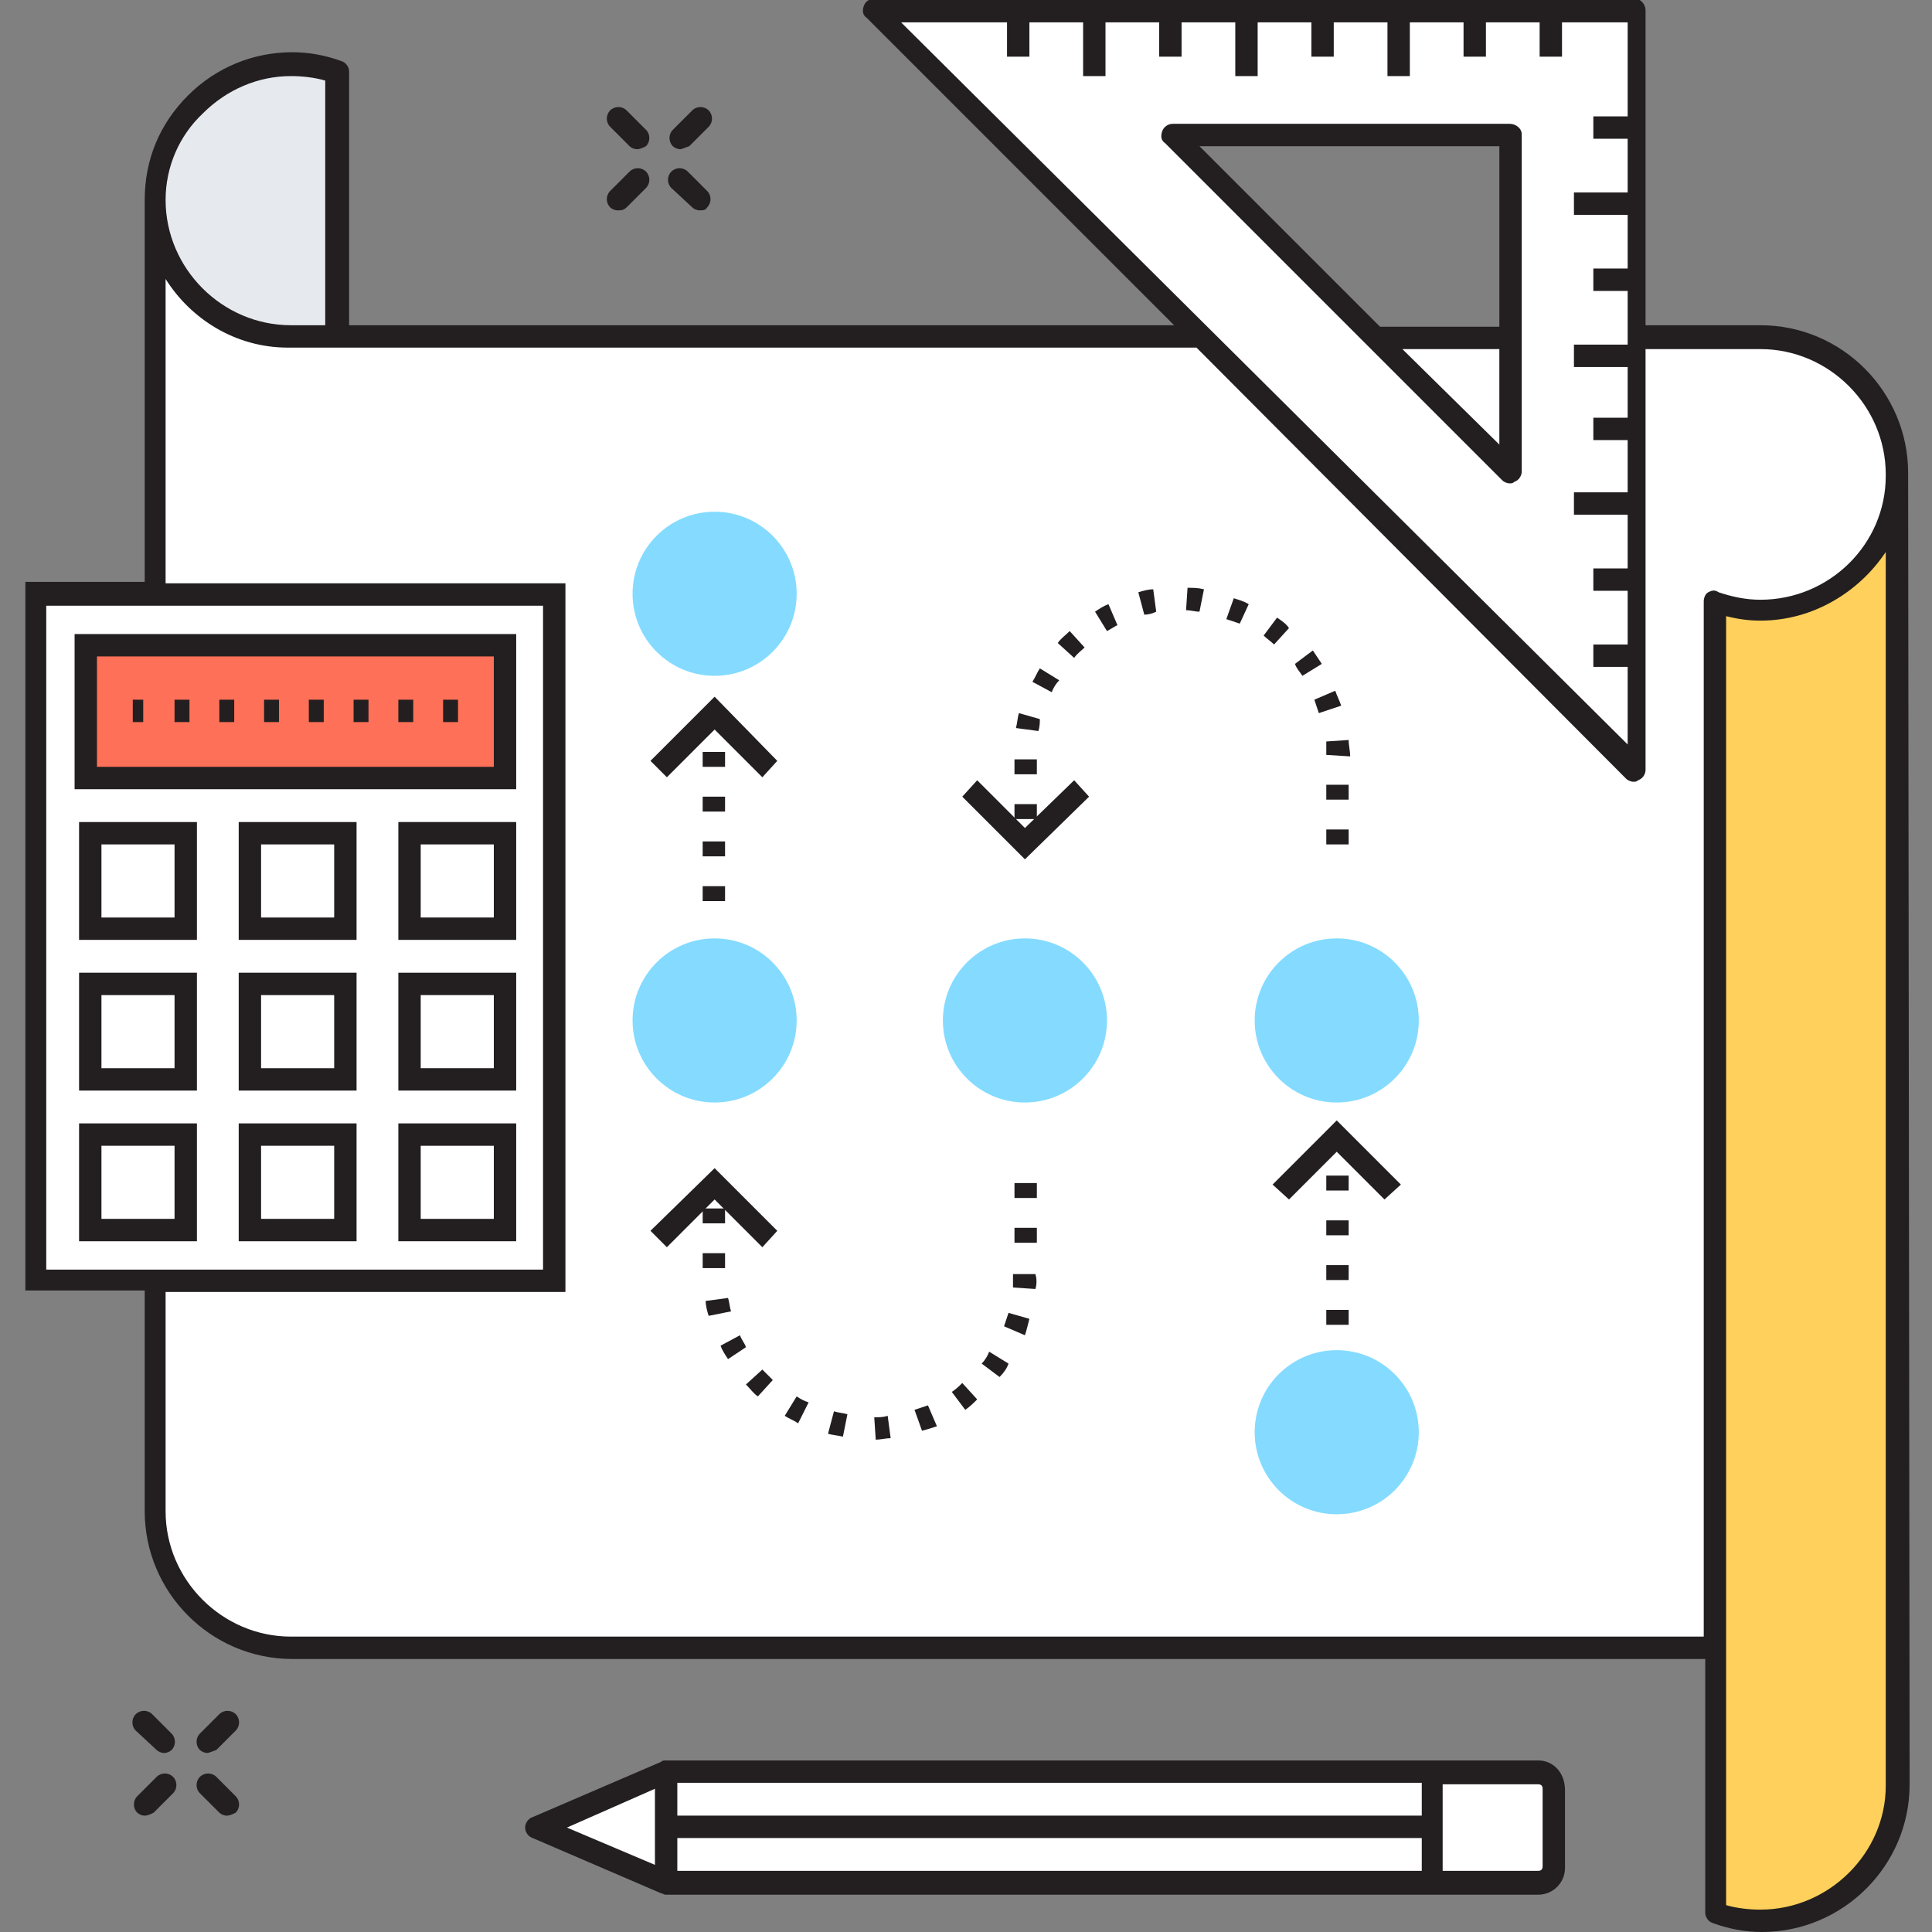
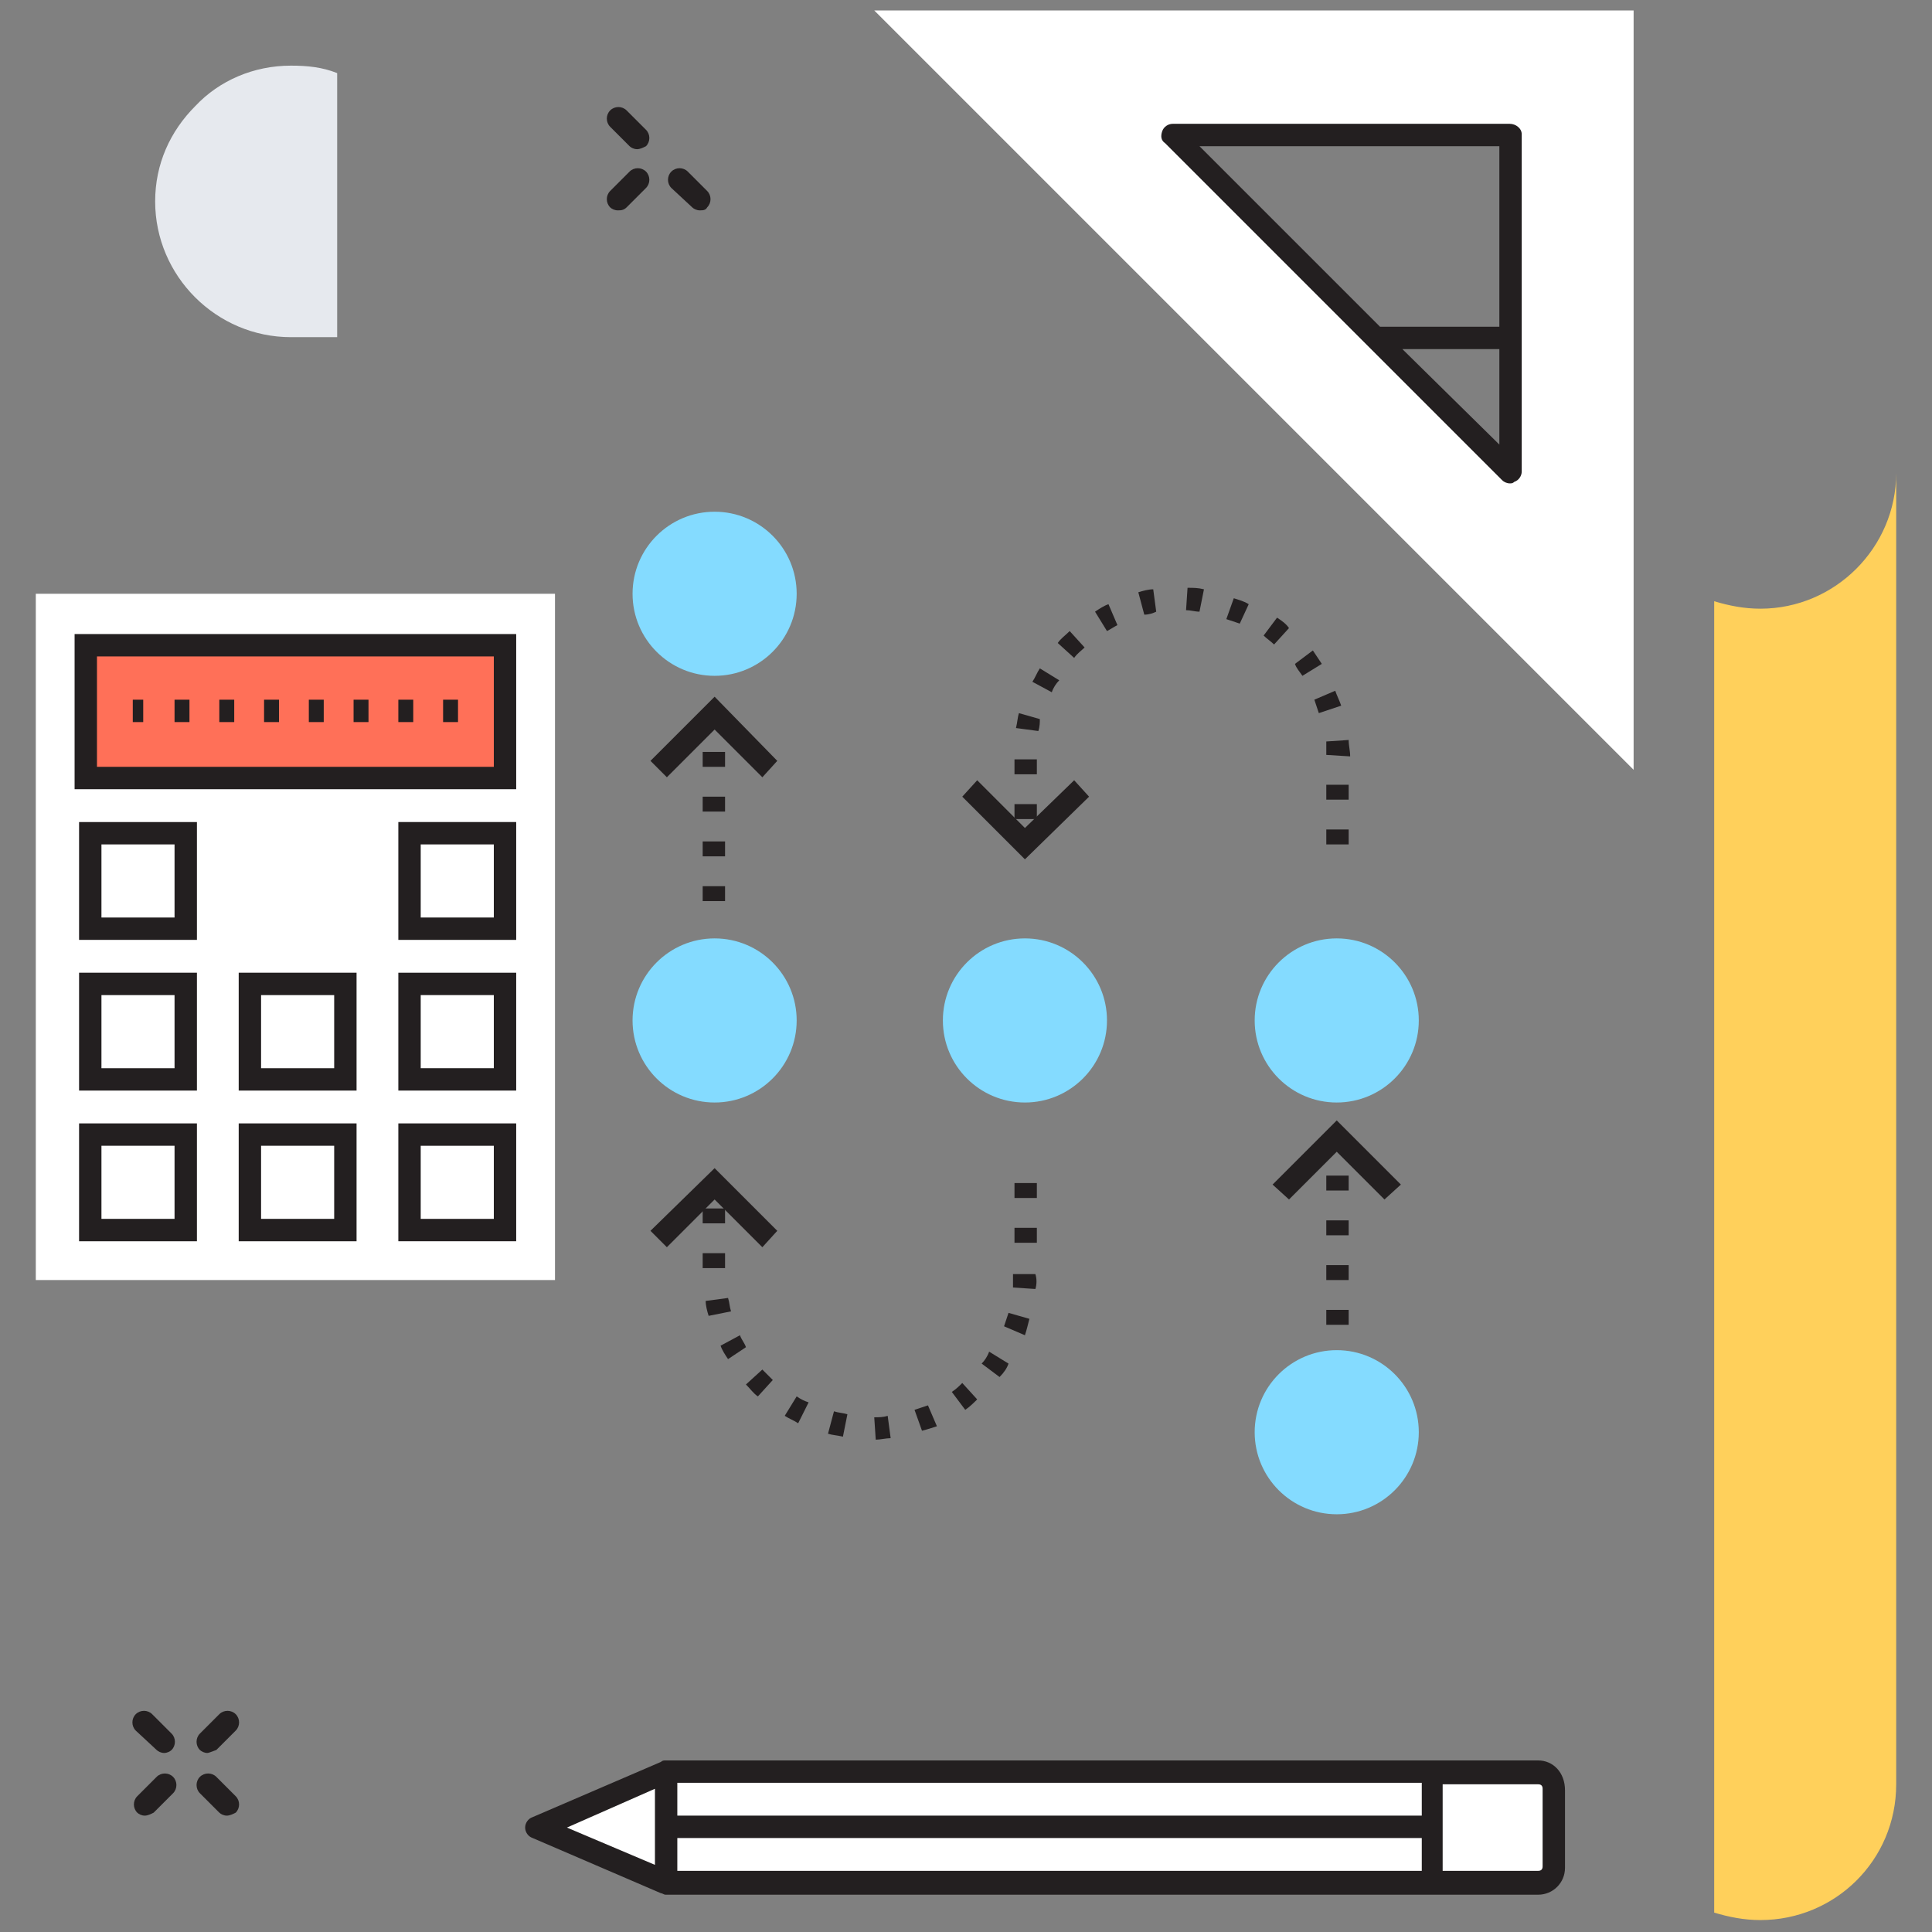
<svg xmlns="http://www.w3.org/2000/svg" version="1.1" id="Layer_1" x="0px" y="0px" viewBox="0 0 129.5 129.5" enable-background="new 0 0 129.5 129.5" xml:space="preserve">
  <rect x="0" y="0" width="129.5" height="129.5" fill="#808080" stroke="none" />
  <g>
    <g>
      <path fill="#E6E9EE" d="M19.5,4.4c-2.5,0-4.8,1-6.4,2.7c-1.7,1.7-2.7,3.9-2.7,6.4c0,5,4.1,9.1,9.1,9.1v0h3.1V4.9    C21.6,4.5,20.6,4.4,19.5,4.4z" />
-       <path fill="#FFFFFF" d="M10.4,13.5v87.9c0,5,4.1,9.1,9.1,9.1l107.6,0V31.7c0-5-4.1-9.1-9.1-9.1l-98.5,0v0    C14.5,22.6,10.4,18.5,10.4,13.5z" />
      <path fill="#FFD05B" d="M118,128.7c-1.1,0-2.1-0.2-3.1-0.5l0-87.9c1,0.3,2,0.5,3.1,0.5c5,0,9.1-4.1,9.1-9.1l0,87.9    C127.1,124.7,123,128.7,118,128.7z" />
      <rect x="44.6" y="118.8" fill="#FFFFFF" width="51.4" height="7.3" />
      <polygon fill="#FFFFFF" points="44.6,126.1 36,122.4 44.6,118.8   " />
      <path fill="#FFFFFF" d="M104.2,125.1v-5.2c0-0.6-0.5-1.1-1.1-1.1H96v7.3h7.1C103.7,126.1,104.2,125.6,104.2,125.1z" />
      <path fill="#231F20" d="M103.1,118H44.6c-0.1,0-0.2,0-0.3,0.1l0,0l-8.6,3.7c-0.3,0.1-0.5,0.4-0.5,0.7c0,0.3,0.2,0.6,0.5,0.7    l8.6,3.7c0,0,0,0,0,0c0.1,0,0.2,0.1,0.3,0.1l58.5,0c1,0,1.8-0.8,1.8-1.8v-5.2C104.9,118.8,104.1,118,103.1,118z M95.3,121.7H45.4    v-2.2h49.9V121.7z M43.9,119.9v5.1l-5.9-2.5L43.9,119.9z M45.4,123.2h49.9v2.2l-49.9,0V123.2z M103.4,125.1c0,0.2-0.1,0.3-0.3,0.3    h-6.4v-5.8h6.4c0.2,0,0.3,0.1,0.3,0.3V125.1z" />
      <g>
        <circle fill="#84DBFF" cx="89.6" cy="96" r="5.5" />
      </g>
      <g>
        <circle fill="#84DBFF" cx="89.6" cy="68.4" r="5.5" />
      </g>
      <g>
        <circle fill="#84DBFF" cx="68.7" cy="68.4" r="5.5" />
      </g>
      <g>
        <circle fill="#84DBFF" cx="47.9" cy="68.4" r="5.5" />
      </g>
      <g>
        <circle fill="#84DBFF" cx="47.9" cy="39.8" r="5.5" />
      </g>
      <g>
        <path fill="#231F20" d="M90.4,88.8h-1.5v-1h1.5V88.8z M90.4,85.8h-1.5v-1h1.5V85.8z M90.4,82.8h-1.5v-1h1.5V82.8z M90.4,79.8     h-1.5v-1h1.5V79.8z" />
      </g>
      <g>
        <polygon fill="#231F20" points="86.4,80.4 85.3,79.4 89.6,75.1 93.9,79.4 92.8,80.4 89.6,77.2    " />
      </g>
      <g>
        <path fill="#231F20" d="M48.6,60.4h-1.5v-1h1.5V60.4z M48.6,57.4h-1.5v-1h1.5V57.4z M48.6,54.4h-1.5v-1h1.5V54.4z M48.6,51.4     h-1.5v-1h1.5V51.4z" />
      </g>
      <g>
        <polygon fill="#231F20" points="44.7,52.1 43.6,51 47.9,46.7 52.1,51 51.1,52.1 47.9,48.9    " />
      </g>
      <g>
        <path fill="#231F20" d="M90.4,56.6h-1.5v-1h1.5V56.6z M69.5,54.9H68v-1h1.5V54.9z M90.4,53.6h-1.5v-1h1.5V53.6z M69.5,51.9H68v-1     h1.5V51.9z M88.9,50.6c0-0.3,0-0.6,0-0.9l1.5-0.1c0,0.4,0.1,0.7,0.1,1.1L88.9,50.6z M69.6,49l-1.5-0.2c0.1-0.4,0.1-0.7,0.2-1     l1.4,0.4C69.7,48.4,69.7,48.7,69.6,49z M88.4,47.8c-0.1-0.3-0.2-0.6-0.3-0.9l1.4-0.6c0.1,0.3,0.3,0.7,0.4,1L88.4,47.8z      M70.5,46.4l-1.3-0.7c0.2-0.3,0.3-0.6,0.5-0.9l1.3,0.8C70.8,45.8,70.6,46.1,70.5,46.4z M87.3,45.3c-0.2-0.3-0.4-0.5-0.5-0.8     l1.2-0.9c0.2,0.3,0.4,0.6,0.6,0.9L87.3,45.3z M72,44.1l-1.1-1c0.2-0.3,0.5-0.5,0.8-0.8l1,1.1C72.5,43.6,72.2,43.8,72,44.1z      M85.4,43.2c-0.2-0.2-0.5-0.4-0.7-0.6l0.9-1.2c0.3,0.2,0.6,0.4,0.8,0.7L85.4,43.2z M74.2,42.3L73.4,41c0.3-0.2,0.6-0.4,0.9-0.5     l0.6,1.4C74.7,42,74.4,42.2,74.2,42.3z M83.1,41.8c-0.3-0.1-0.6-0.2-0.9-0.3l0.5-1.4c0.3,0.1,0.7,0.2,1,0.4L83.1,41.8z      M76.7,41.2l-0.4-1.5c0.3-0.1,0.7-0.2,1-0.2l0.2,1.5C77.3,41.1,77,41.2,76.7,41.2z M80.4,41c-0.3,0-0.6-0.1-0.9-0.1l0.1-1.5     c0.4,0,0.7,0,1.1,0.1L80.4,41z" />
      </g>
      <g>
        <polygon fill="#231F20" points="68.7,57.6 64.5,53.4 65.5,52.3 68.7,55.5 72,52.3 73,53.4    " />
      </g>
      <g>
        <path fill="#231F20" d="M58.7,96.5L58.6,95c0.3,0,0.6,0,0.9-0.1l0.2,1.5C59.4,96.4,59,96.5,58.7,96.5z M56.5,96.3     c-0.4-0.1-0.7-0.1-1-0.2l0.4-1.5c0.3,0.1,0.6,0.1,0.9,0.2L56.5,96.3z M61.8,95.9l-0.5-1.4c0.3-0.1,0.6-0.2,0.9-0.3l0.6,1.4     C62.5,95.7,62.2,95.8,61.8,95.9z M53.5,95.4c-0.3-0.2-0.6-0.3-0.9-0.5l0.8-1.3c0.3,0.2,0.5,0.3,0.8,0.4L53.5,95.4z M64.7,94.5     l-0.9-1.2c0.3-0.2,0.5-0.4,0.7-0.6l1,1.1C65.3,94,65,94.3,64.7,94.5z M50.8,93.6c-0.3-0.2-0.5-0.5-0.8-0.8l1.1-1     c0.2,0.2,0.4,0.4,0.7,0.7L50.8,93.6z M67,92.3l-1.2-0.9c0.2-0.2,0.4-0.5,0.5-0.8l1.3,0.8C67.5,91.7,67.3,92,67,92.3z M48.8,91.1     c-0.2-0.3-0.4-0.6-0.5-0.9l1.3-0.7c0.1,0.3,0.3,0.5,0.4,0.8L48.8,91.1z M68.7,89.5l-1.4-0.6c0.1-0.3,0.2-0.6,0.3-0.9l1.4,0.4     C68.9,88.8,68.8,89.2,68.7,89.5z M47.5,88.2c-0.1-0.3-0.2-0.7-0.2-1l1.5-0.2c0.1,0.3,0.1,0.6,0.2,0.9L47.5,88.2z M69.4,86.4     l-1.5-0.1c0-0.3,0-0.6,0-0.9l1.5,0C69.5,85.7,69.5,86.1,69.4,86.4z M48.6,85h-1.5v-1h1.5V85z M69.5,83.3H68v-1h1.5V83.3z      M48.6,82h-1.5v-1h1.5V82z M69.5,80.3H68v-1h1.5V80.3z" />
      </g>
      <g>
        <polygon fill="#231F20" points="51.1,83.6 47.9,80.4 44.7,83.6 43.6,82.5 47.9,78.3 52.1,82.5    " />
      </g>
      <rect x="2.4" y="39.8" fill="#FFFFFF" width="34.8" height="46" />
      <g>
        <rect x="5.8" y="43.2" fill="#FF7058" width="28.1" height="9" />
        <path fill="#231F20" d="M34.6,52.9H5V42.5h29.6V52.9z M6.5,51.4h26.6V44H6.5V51.4z" />
      </g>
      <g>
        <rect x="27.4" y="55.9" fill="#FFFFFF" width="6.4" height="6.4" />
        <path fill="#231F20" d="M34.6,63h-7.9v-7.9h7.9V63z M28.2,61.5h4.9v-4.9h-4.9V61.5z" />
      </g>
      <g>
        <rect x="16.7" y="55.9" fill="#FFFFFF" width="6.4" height="6.4" />
-         <path fill="#231F20" d="M23.9,63H16v-7.9h7.9V63z M17.5,61.5h4.9v-4.9h-4.9V61.5z" />
      </g>
      <g>
        <rect x="6.1" y="55.9" fill="#FFFFFF" width="6.4" height="6.4" />
        <path fill="#231F20" d="M13.2,63H5.3v-7.9h7.9V63z M6.8,61.5h4.9v-4.9H6.8V61.5z" />
      </g>
      <g>
        <rect x="27.4" y="66" fill="#FFFFFF" width="6.4" height="6.4" />
        <path fill="#231F20" d="M34.6,73.1h-7.9v-7.9h7.9V73.1z M28.2,71.6h4.9v-4.9h-4.9V71.6z" />
      </g>
      <g>
        <rect x="16.7" y="66" fill="#FFFFFF" width="6.4" height="6.4" />
        <path fill="#231F20" d="M23.9,73.1H16v-7.9h7.9V73.1z M17.5,71.6h4.9v-4.9h-4.9V71.6z" />
      </g>
      <g>
        <rect x="6.1" y="66" fill="#FFFFFF" width="6.4" height="6.4" />
        <path fill="#231F20" d="M13.2,73.1H5.3v-7.9h7.9V73.1z M6.8,71.6h4.9v-4.9H6.8V71.6z" />
      </g>
      <g>
        <rect x="27.4" y="76.1" fill="#FFFFFF" width="6.4" height="6.4" />
        <path fill="#231F20" d="M34.6,83.2h-7.9v-7.9h7.9V83.2z M28.2,81.7h4.9v-4.9h-4.9V81.7z" />
      </g>
      <g>
        <rect x="16.7" y="76.1" fill="#FFFFFF" width="6.4" height="6.4" />
        <path fill="#231F20" d="M23.9,83.2H16v-7.9l7.9,0V83.2z M17.5,81.7h4.9v-4.9l-4.9,0V81.7z" />
      </g>
      <g>
-         <rect x="6.1" y="76.1" fill="#FFFFFF" width="6.4" height="6.4" />
        <path fill="#231F20" d="M13.2,83.2H5.3v-7.9h7.9V83.2z M6.8,81.7h4.9v-4.9H6.8V81.7z" />
      </g>
      <g>
        <g>
          <path fill="#231F20" d="M42.7,10c-0.2,0-0.4-0.1-0.5-0.2l-1.3-1.3c-0.3-0.3-0.3-0.8,0-1.1c0.3-0.3,0.8-0.3,1.1,0l1.3,1.3      c0.3,0.3,0.3,0.8,0,1.1C43.1,9.9,42.9,10,42.7,10z" />
        </g>
        <g>
          <path fill="#231F20" d="M46.9,14.1c-0.2,0-0.4-0.1-0.5-0.2L45,12.6c-0.3-0.3-0.3-0.8,0-1.1c0.3-0.3,0.8-0.3,1.1,0l1.3,1.3      c0.3,0.3,0.3,0.8,0,1.1C47.3,14.1,47.1,14.1,46.9,14.1z" />
        </g>
        <g>
          <path fill="#231F20" d="M41.4,14.1c-0.2,0-0.4-0.1-0.5-0.2c-0.3-0.3-0.3-0.8,0-1.1l1.3-1.3c0.3-0.3,0.8-0.3,1.1,0      c0.3,0.3,0.3,0.8,0,1.1l-1.3,1.3C41.8,14.1,41.6,14.1,41.4,14.1z" />
        </g>
        <g>
-           <path fill="#231F20" d="M45.6,10c-0.2,0-0.4-0.1-0.5-0.2c-0.3-0.3-0.3-0.8,0-1.1l1.3-1.3c0.3-0.3,0.8-0.3,1.1,0      c0.3,0.3,0.3,0.8,0,1.1l-1.3,1.3C45.9,9.9,45.7,10,45.6,10z" />
-         </g>
+           </g>
      </g>
      <g>
        <g>
          <path fill="#231F20" d="M11,117.5c-0.2,0-0.4-0.1-0.5-0.2L9.1,116c-0.3-0.3-0.3-0.8,0-1.1c0.3-0.3,0.8-0.3,1.1,0l1.3,1.3      c0.3,0.3,0.3,0.8,0,1.1C11.4,117.4,11.2,117.5,11,117.5z" />
        </g>
        <g>
          <path fill="#231F20" d="M15.2,121.7c-0.2,0-0.4-0.1-0.5-0.2l-1.3-1.3c-0.3-0.3-0.3-0.8,0-1.1c0.3-0.3,0.8-0.3,1.1,0l1.3,1.3      c0.3,0.3,0.3,0.8,0,1.1C15.6,121.6,15.4,121.7,15.2,121.7z" />
        </g>
        <g>
          <path fill="#231F20" d="M9.7,121.7c-0.2,0-0.4-0.1-0.5-0.2c-0.3-0.3-0.3-0.8,0-1.1l1.3-1.3c0.3-0.3,0.8-0.3,1.1,0      c0.3,0.3,0.3,0.8,0,1.1l-1.3,1.3C10.1,121.6,9.9,121.7,9.7,121.7z" />
        </g>
        <g>
          <path fill="#231F20" d="M13.9,117.5c-0.2,0-0.4-0.1-0.5-0.2c-0.3-0.3-0.3-0.8,0-1.1l1.3-1.3c0.3-0.3,0.8-0.3,1.1,0      c0.3,0.3,0.3,0.8,0,1.1l-1.3,1.3C14.2,117.4,14,117.5,13.9,117.5z" />
        </g>
      </g>
      <path fill="#FFFFFF" d="M58.6,0.7l50.9,50.9V0.7H58.6z M101.2,31.7L78.6,9h22.6V31.7z" />
      <g>
-         <path fill="#231F20" d="M127.9,31.7c0-5.4-4.4-9.9-9.9-9.9h-7.7V0.7c0-0.4-0.3-0.8-0.8-0.8H58.6c-0.3,0-0.6,0.2-0.7,0.5     s-0.1,0.6,0.2,0.8l20.6,20.6l-55.3,0v-17c0-0.3-0.2-0.6-0.5-0.7c-1.1-0.4-2.2-0.6-3.3-0.6c-2.6,0-5.1,1-7,2.9     c-1.9,1.9-2.9,4.3-2.9,7v25.6h-8v47.5h8v14.8c0,5.4,4.4,9.9,9.9,9.9l94.7,0v17c0,0.3,0.2,0.6,0.5,0.7c1.1,0.4,2.2,0.6,3.3,0.6     c5.4,0,9.9-4.4,9.9-9.9L127.9,31.7z M60.4,1.5h7.1v2.3H69V1.5h3.6v3.6h1.5V1.5h3.6v2.3h1.5V1.5h3.6v3.6h1.5V1.5h3.6v2.3h1.5V1.5     h3.6v3.6h1.5V1.5h3.6v2.3h1.5V1.5h3.6v2.3h1.5V1.5h4.4v6.3h-2.3v1.5h2.3v3.6h-3.6v1.5h3.6v3.6h-2.3v1.5h2.3v3.6h-3.6v1.5h3.6V28     h-2.3v1.5h2.3V33h-3.6v1.5h3.6v3.6h-2.3v1.5h2.3v3.6h-2.3v1.5h2.3v5.2L60.4,1.5z M13.6,7.6c1.6-1.6,3.7-2.5,5.9-2.5     c0.8,0,1.6,0.1,2.3,0.3v16.4h-2.1c-0.1,0-0.1,0-0.2,0c-4.6,0-8.4-3.8-8.4-8.4C11.1,11.2,12,9.1,13.6,7.6z M3.1,85.1V40.6h33.3     v44.5H3.1z M114.5,39.7c-0.2,0.1-0.3,0.4-0.3,0.6v69.4l-94.7,0c-4.6,0-8.4-3.8-8.4-8.4V86.6h26.8V39.1H11.1V18.7     c1.7,2.7,4.7,4.6,8.2,4.6c0.1,0,0.1,0,0.2,0l60.7,0L109,52.2c0.1,0.1,0.3,0.2,0.5,0.2c0.1,0,0.2,0,0.3-0.1     c0.3-0.1,0.5-0.4,0.5-0.7V23.4h7.7c4.6,0,8.4,3.8,8.4,8.4v0.1c0,4.6-3.8,8.3-8.4,8.3c-1,0-1.9-0.2-2.8-0.5     C114.9,39.5,114.7,39.6,114.5,39.7z M118,128c-0.8,0-1.6-0.1-2.3-0.3V41.3c0.8,0.2,1.5,0.3,2.3,0.3c3.5,0,6.6-1.9,8.4-4.6l0,82.7     C126.4,124.2,122.6,128,118,128z" />
        <path fill="#231F20" d="M101.2,8.3H78.6c-0.3,0-0.6,0.2-0.7,0.5c-0.1,0.3-0.1,0.6,0.2,0.8l22.6,22.6c0.1,0.1,0.3,0.2,0.5,0.2     c0.1,0,0.2,0,0.3-0.1c0.3-0.1,0.5-0.4,0.5-0.7V9C102,8.6,101.6,8.3,101.2,8.3z M100.5,29.8L94,23.4l6.5,0V29.8z M100.5,21.9l-8,0     L80.4,9.8h20.1V21.9z" />
      </g>
      <g>
        <path fill="#231F20" d="M30.7,48.4h-1v-1.5h1V48.4z M27.7,48.4h-1v-1.5h1V48.4z M24.7,48.4h-1v-1.5h1V48.4z M21.7,48.4h-1v-1.5h1     V48.4z M18.7,48.4h-1v-1.5h1V48.4z M15.7,48.4h-1v-1.5h1V48.4z M12.7,48.4h-1v-1.5h1V48.4z M9.7,48.4H8.9v-1.5h0.7V48.4z" />
      </g>
    </g>
  </g>
</svg>